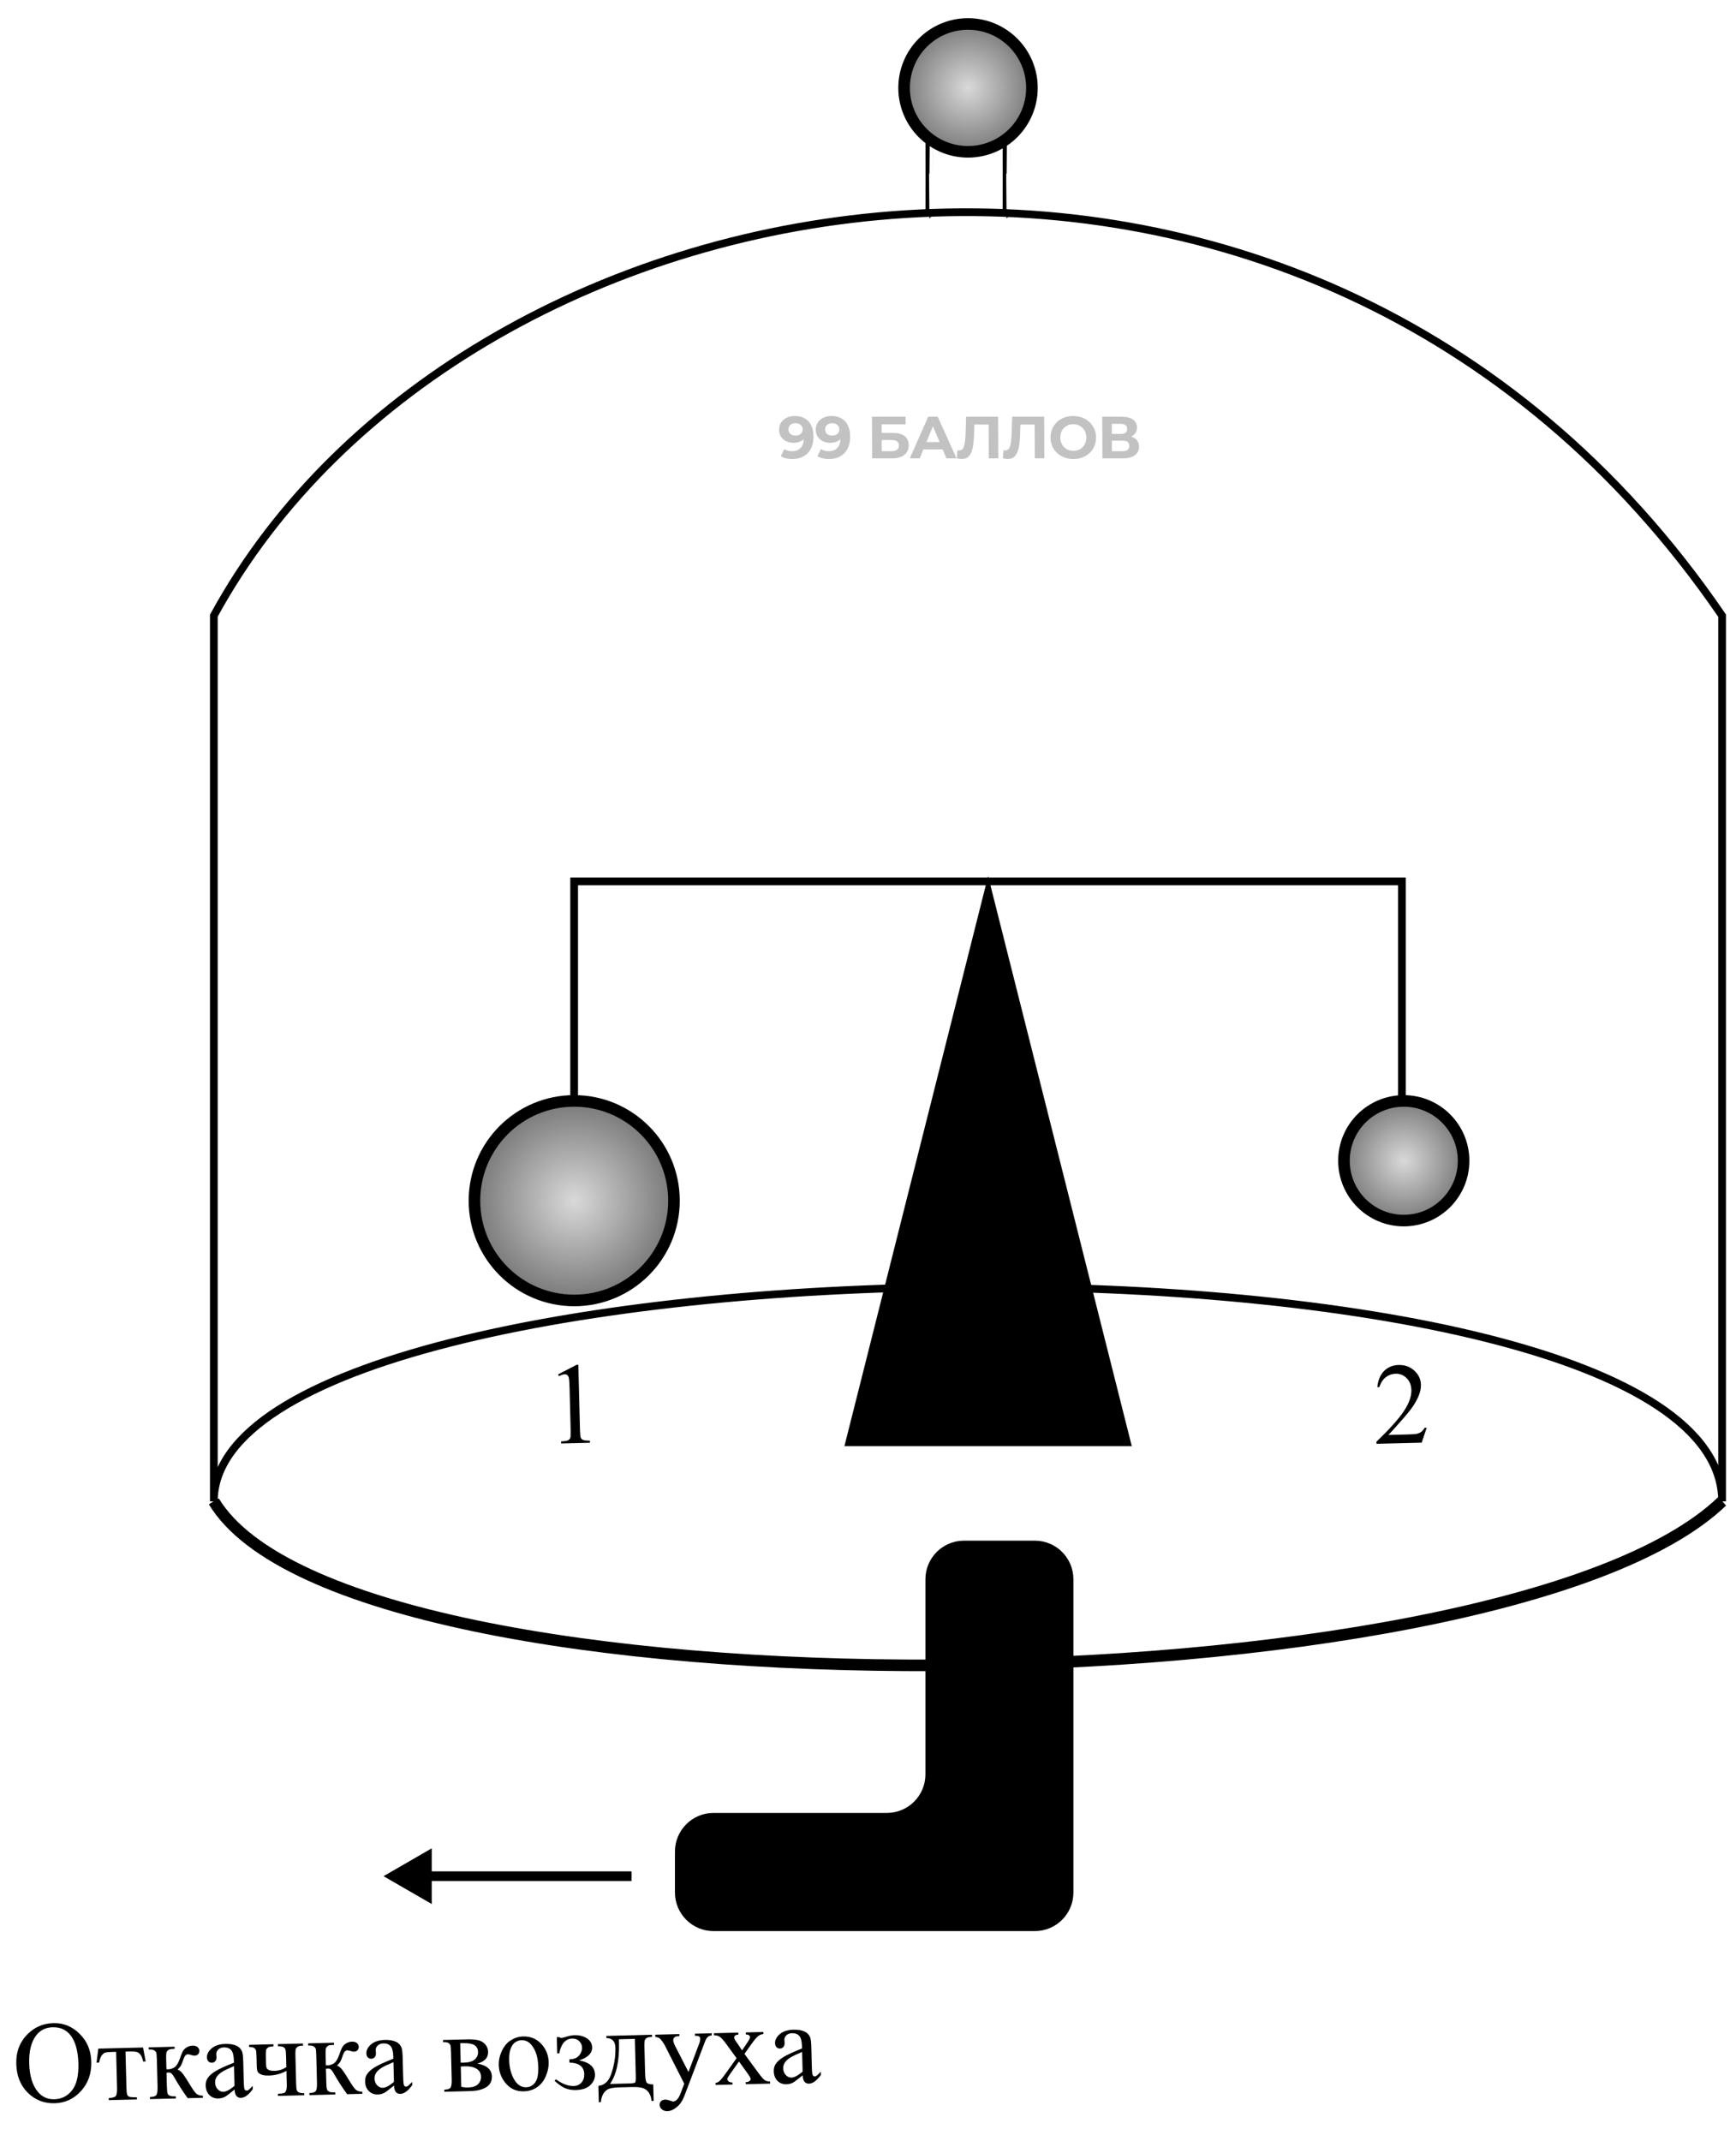
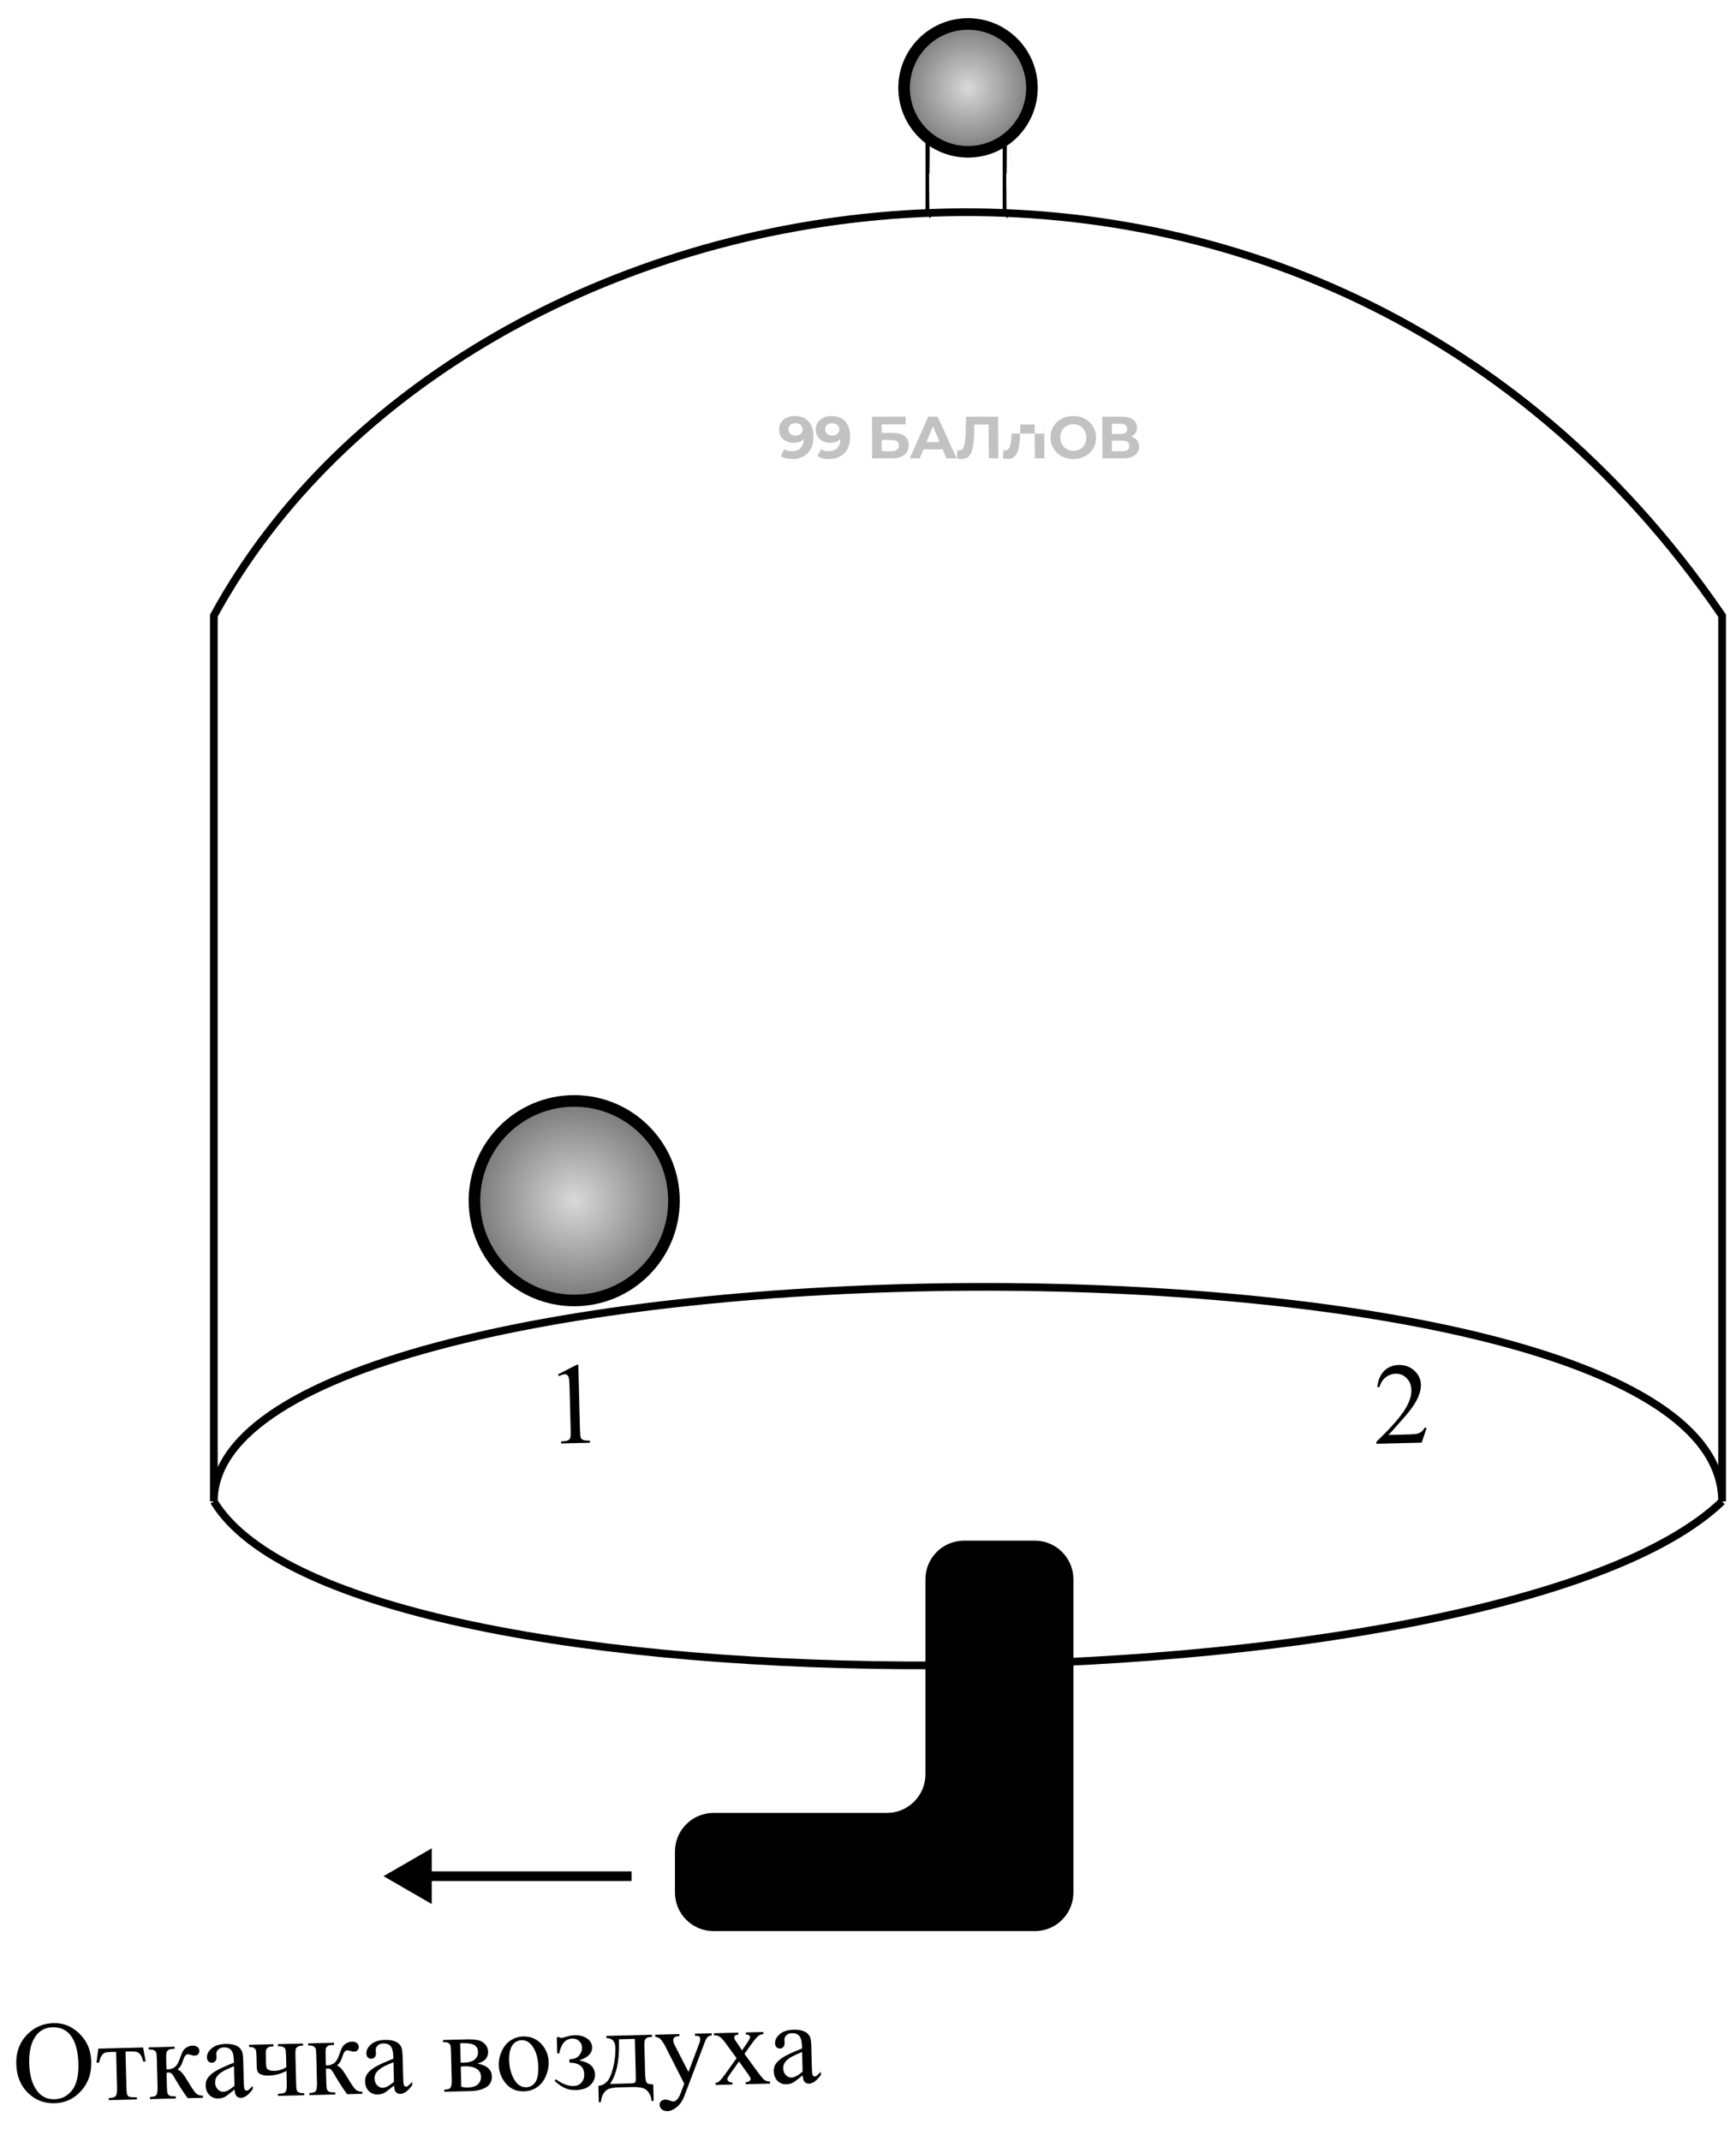
<svg xmlns="http://www.w3.org/2000/svg" width="90" height="111" viewBox="0 0 90 111" fill="none">
-   <path opacity="0.8" d="M41.203 21.565C41.505 21.565 41.742 21.657 41.913 21.842C42.084 22.025 42.171 22.289 42.173 22.634C42.174 22.879 42.129 23.089 42.037 23.263C41.947 23.438 41.819 23.571 41.653 23.661C41.487 23.752 41.295 23.797 41.078 23.797C40.962 23.797 40.852 23.784 40.748 23.76C40.642 23.733 40.553 23.696 40.479 23.649L40.662 23.282C40.767 23.354 40.902 23.39 41.066 23.39C41.249 23.39 41.394 23.336 41.5 23.23C41.607 23.12 41.663 22.964 41.671 22.761C41.542 22.89 41.363 22.955 41.135 22.955C40.998 22.955 40.872 22.927 40.759 22.872C40.645 22.816 40.556 22.738 40.489 22.638C40.423 22.535 40.39 22.417 40.389 22.283C40.388 22.139 40.424 22.013 40.495 21.904C40.567 21.795 40.664 21.712 40.787 21.654C40.912 21.595 41.051 21.565 41.203 21.565ZM41.245 22.582C41.353 22.582 41.442 22.552 41.509 22.493C41.579 22.431 41.613 22.353 41.613 22.258C41.612 22.164 41.578 22.087 41.51 22.027C41.444 21.968 41.352 21.938 41.235 21.938C41.128 21.938 41.041 21.966 40.974 22.024C40.908 22.082 40.876 22.16 40.876 22.258C40.877 22.357 40.91 22.436 40.976 22.496C41.044 22.553 41.133 22.582 41.245 22.582ZM43.104 21.565C43.406 21.565 43.643 21.657 43.814 21.842C43.986 22.025 44.072 22.289 44.074 22.634C44.075 22.879 44.03 23.089 43.938 23.263C43.849 23.438 43.721 23.571 43.555 23.661C43.389 23.752 43.197 23.797 42.979 23.797C42.864 23.797 42.754 23.784 42.649 23.76C42.544 23.733 42.454 23.696 42.38 23.649L42.563 23.282C42.669 23.354 42.803 23.39 42.968 23.39C43.151 23.39 43.295 23.336 43.402 23.23C43.508 23.12 43.565 22.964 43.572 22.761C43.443 22.89 43.265 22.955 43.036 22.955C42.899 22.955 42.773 22.927 42.66 22.872C42.547 22.816 42.457 22.738 42.391 22.638C42.325 22.535 42.291 22.417 42.29 22.283C42.29 22.139 42.325 22.013 42.397 21.904C42.468 21.795 42.565 21.712 42.688 21.654C42.813 21.595 42.952 21.565 43.104 21.565ZM43.146 22.582C43.255 22.582 43.343 22.552 43.41 22.493C43.48 22.431 43.515 22.353 43.514 22.258C43.514 22.164 43.48 22.087 43.411 22.027C43.345 21.968 43.254 21.938 43.137 21.938C43.03 21.938 42.943 21.966 42.875 22.024C42.809 22.082 42.777 22.16 42.777 22.258C42.778 22.357 42.811 22.436 42.877 22.496C42.945 22.553 43.035 22.582 43.146 22.582ZM45.206 21.602H46.948L46.95 21.999H45.705L45.707 22.443H46.305C46.566 22.443 46.764 22.498 46.901 22.607C47.039 22.716 47.108 22.873 47.109 23.078C47.11 23.294 47.035 23.462 46.884 23.581C46.732 23.7 46.518 23.76 46.24 23.76H45.217L45.206 21.602ZM46.211 23.39C46.338 23.39 46.436 23.365 46.503 23.316C46.571 23.264 46.604 23.19 46.604 23.094C46.603 22.905 46.471 22.81 46.208 22.81H45.709L45.711 23.39H46.211ZM48.872 23.297H47.87L47.681 23.76H47.169L48.121 21.602H48.614L49.59 23.76H49.065L48.872 23.297ZM48.713 22.918L48.367 22.092L48.029 22.918H48.713ZM51.746 21.602L51.756 23.76H51.263L51.254 22.009H50.514L50.501 22.459C50.492 22.765 50.469 23.014 50.431 23.205C50.392 23.394 50.327 23.54 50.235 23.643C50.145 23.743 50.018 23.794 49.854 23.794C49.786 23.794 49.704 23.782 49.607 23.76L49.636 23.337C49.663 23.346 49.693 23.35 49.725 23.35C49.844 23.35 49.928 23.28 49.974 23.14C50.021 22.998 50.049 22.777 50.06 22.477L50.087 21.602H51.746ZM54.132 21.602L54.142 23.76H53.649L53.64 22.009H52.901L52.887 22.459C52.878 22.765 52.855 23.014 52.817 23.205C52.779 23.394 52.713 23.54 52.621 23.643C52.531 23.743 52.404 23.794 52.24 23.794C52.172 23.794 52.09 23.782 51.993 23.76L52.022 23.337C52.049 23.346 52.078 23.35 52.111 23.35C52.231 23.35 52.313 23.28 52.36 23.14C52.407 22.998 52.435 22.777 52.446 22.477L52.473 21.602H54.132ZM55.649 23.797C55.425 23.797 55.222 23.748 55.041 23.652C54.862 23.555 54.72 23.423 54.617 23.254C54.515 23.084 54.464 22.892 54.463 22.681C54.462 22.469 54.511 22.279 54.611 22.11C54.713 21.94 54.853 21.806 55.032 21.71C55.212 21.613 55.414 21.565 55.639 21.565C55.863 21.565 56.064 21.613 56.243 21.71C56.423 21.806 56.564 21.94 56.668 22.11C56.771 22.279 56.824 22.469 56.825 22.681C56.825 22.892 56.775 23.084 56.673 23.254C56.571 23.423 56.431 23.555 56.253 23.652C56.074 23.748 55.873 23.797 55.649 23.797ZM55.647 23.371C55.775 23.371 55.889 23.343 55.992 23.285C56.094 23.225 56.174 23.143 56.231 23.038C56.29 22.933 56.32 22.814 56.319 22.681C56.318 22.547 56.288 22.428 56.228 22.323C56.17 22.218 56.089 22.137 55.986 22.08C55.883 22.02 55.768 21.99 55.641 21.99C55.513 21.99 55.398 22.02 55.296 22.08C55.193 22.137 55.112 22.218 55.053 22.323C54.996 22.428 54.968 22.547 54.969 22.681C54.969 22.814 54.999 22.933 55.057 23.038C55.117 23.143 55.198 23.225 55.301 23.285C55.404 23.343 55.52 23.371 55.647 23.371ZM58.643 22.634C58.774 22.674 58.875 22.737 58.946 22.826C59.016 22.914 59.051 23.023 59.052 23.152C59.053 23.343 58.981 23.492 58.835 23.599C58.692 23.706 58.486 23.76 58.216 23.76H57.153L57.143 21.602H58.148C58.398 21.602 58.594 21.65 58.734 21.747C58.874 21.843 58.945 21.981 58.946 22.16C58.946 22.267 58.92 22.361 58.867 22.443C58.814 22.523 58.739 22.587 58.643 22.634ZM57.643 22.496H58.109C58.218 22.496 58.3 22.474 58.355 22.431C58.41 22.386 58.438 22.32 58.437 22.234C58.437 22.149 58.408 22.085 58.35 22.04C58.294 21.994 58.213 21.972 58.106 21.972H57.641L57.643 22.496ZM58.196 23.39C58.43 23.39 58.547 23.297 58.546 23.112C58.545 22.933 58.428 22.844 58.194 22.844H57.645L57.647 23.39H58.196Z" fill="black" fill-opacity="0.3" />
+   <path opacity="0.8" d="M41.203 21.565C41.505 21.565 41.742 21.657 41.913 21.842C42.084 22.025 42.171 22.289 42.173 22.634C42.174 22.879 42.129 23.089 42.037 23.263C41.947 23.438 41.819 23.571 41.653 23.661C41.487 23.752 41.295 23.797 41.078 23.797C40.962 23.797 40.852 23.784 40.748 23.76C40.642 23.733 40.553 23.696 40.479 23.649L40.662 23.282C40.767 23.354 40.902 23.39 41.066 23.39C41.249 23.39 41.394 23.336 41.5 23.23C41.607 23.12 41.663 22.964 41.671 22.761C41.542 22.89 41.363 22.955 41.135 22.955C40.998 22.955 40.872 22.927 40.759 22.872C40.645 22.816 40.556 22.738 40.489 22.638C40.423 22.535 40.39 22.417 40.389 22.283C40.388 22.139 40.424 22.013 40.495 21.904C40.567 21.795 40.664 21.712 40.787 21.654C40.912 21.595 41.051 21.565 41.203 21.565ZM41.245 22.582C41.353 22.582 41.442 22.552 41.509 22.493C41.579 22.431 41.613 22.353 41.613 22.258C41.612 22.164 41.578 22.087 41.51 22.027C41.444 21.968 41.352 21.938 41.235 21.938C41.128 21.938 41.041 21.966 40.974 22.024C40.908 22.082 40.876 22.16 40.876 22.258C40.877 22.357 40.91 22.436 40.976 22.496C41.044 22.553 41.133 22.582 41.245 22.582ZM43.104 21.565C43.406 21.565 43.643 21.657 43.814 21.842C43.986 22.025 44.072 22.289 44.074 22.634C44.075 22.879 44.03 23.089 43.938 23.263C43.849 23.438 43.721 23.571 43.555 23.661C43.389 23.752 43.197 23.797 42.979 23.797C42.864 23.797 42.754 23.784 42.649 23.76C42.544 23.733 42.454 23.696 42.38 23.649L42.563 23.282C42.669 23.354 42.803 23.39 42.968 23.39C43.151 23.39 43.295 23.336 43.402 23.23C43.508 23.12 43.565 22.964 43.572 22.761C43.443 22.89 43.265 22.955 43.036 22.955C42.899 22.955 42.773 22.927 42.66 22.872C42.547 22.816 42.457 22.738 42.391 22.638C42.325 22.535 42.291 22.417 42.29 22.283C42.29 22.139 42.325 22.013 42.397 21.904C42.468 21.795 42.565 21.712 42.688 21.654C42.813 21.595 42.952 21.565 43.104 21.565ZM43.146 22.582C43.255 22.582 43.343 22.552 43.41 22.493C43.48 22.431 43.515 22.353 43.514 22.258C43.514 22.164 43.48 22.087 43.411 22.027C43.345 21.968 43.254 21.938 43.137 21.938C43.03 21.938 42.943 21.966 42.875 22.024C42.809 22.082 42.777 22.16 42.777 22.258C42.778 22.357 42.811 22.436 42.877 22.496C42.945 22.553 43.035 22.582 43.146 22.582ZM45.206 21.602H46.948L46.95 21.999H45.705L45.707 22.443H46.305C46.566 22.443 46.764 22.498 46.901 22.607C47.039 22.716 47.108 22.873 47.109 23.078C47.11 23.294 47.035 23.462 46.884 23.581C46.732 23.7 46.518 23.76 46.24 23.76H45.217L45.206 21.602ZM46.211 23.39C46.338 23.39 46.436 23.365 46.503 23.316C46.571 23.264 46.604 23.19 46.604 23.094C46.603 22.905 46.471 22.81 46.208 22.81H45.709L45.711 23.39H46.211ZM48.872 23.297H47.87L47.681 23.76H47.169L48.121 21.602H48.614L49.59 23.76H49.065L48.872 23.297ZM48.713 22.918L48.367 22.092L48.029 22.918H48.713ZM51.746 21.602L51.756 23.76H51.263L51.254 22.009H50.514L50.501 22.459C50.492 22.765 50.469 23.014 50.431 23.205C50.392 23.394 50.327 23.54 50.235 23.643C50.145 23.743 50.018 23.794 49.854 23.794C49.786 23.794 49.704 23.782 49.607 23.76L49.636 23.337C49.663 23.346 49.693 23.35 49.725 23.35C49.844 23.35 49.928 23.28 49.974 23.14C50.021 22.998 50.049 22.777 50.06 22.477L50.087 21.602H51.746ZM54.132 21.602L54.142 23.76H53.649L53.64 22.009H52.901L52.887 22.459C52.878 22.765 52.855 23.014 52.817 23.205C52.779 23.394 52.713 23.54 52.621 23.643C52.531 23.743 52.404 23.794 52.24 23.794C52.172 23.794 52.09 23.782 51.993 23.76L52.022 23.337C52.049 23.346 52.078 23.35 52.111 23.35C52.231 23.35 52.313 23.28 52.36 23.14C52.407 22.998 52.435 22.777 52.446 22.477H54.132ZM55.649 23.797C55.425 23.797 55.222 23.748 55.041 23.652C54.862 23.555 54.72 23.423 54.617 23.254C54.515 23.084 54.464 22.892 54.463 22.681C54.462 22.469 54.511 22.279 54.611 22.11C54.713 21.94 54.853 21.806 55.032 21.71C55.212 21.613 55.414 21.565 55.639 21.565C55.863 21.565 56.064 21.613 56.243 21.71C56.423 21.806 56.564 21.94 56.668 22.11C56.771 22.279 56.824 22.469 56.825 22.681C56.825 22.892 56.775 23.084 56.673 23.254C56.571 23.423 56.431 23.555 56.253 23.652C56.074 23.748 55.873 23.797 55.649 23.797ZM55.647 23.371C55.775 23.371 55.889 23.343 55.992 23.285C56.094 23.225 56.174 23.143 56.231 23.038C56.29 22.933 56.32 22.814 56.319 22.681C56.318 22.547 56.288 22.428 56.228 22.323C56.17 22.218 56.089 22.137 55.986 22.08C55.883 22.02 55.768 21.99 55.641 21.99C55.513 21.99 55.398 22.02 55.296 22.08C55.193 22.137 55.112 22.218 55.053 22.323C54.996 22.428 54.968 22.547 54.969 22.681C54.969 22.814 54.999 22.933 55.057 23.038C55.117 23.143 55.198 23.225 55.301 23.285C55.404 23.343 55.52 23.371 55.647 23.371ZM58.643 22.634C58.774 22.674 58.875 22.737 58.946 22.826C59.016 22.914 59.051 23.023 59.052 23.152C59.053 23.343 58.981 23.492 58.835 23.599C58.692 23.706 58.486 23.76 58.216 23.76H57.153L57.143 21.602H58.148C58.398 21.602 58.594 21.65 58.734 21.747C58.874 21.843 58.945 21.981 58.946 22.16C58.946 22.267 58.92 22.361 58.867 22.443C58.814 22.523 58.739 22.587 58.643 22.634ZM57.643 22.496H58.109C58.218 22.496 58.3 22.474 58.355 22.431C58.41 22.386 58.438 22.32 58.437 22.234C58.437 22.149 58.408 22.085 58.35 22.04C58.294 21.994 58.213 21.972 58.106 21.972H57.641L57.643 22.496ZM58.196 23.39C58.43 23.39 58.547 23.297 58.546 23.112C58.545 22.933 58.428 22.844 58.194 22.844H57.645L57.647 23.39H58.196Z" fill="black" fill-opacity="0.3" />
  <path d="M11.086 77.831V31.915C24.123 8.019 67.652 0.304 89.279 31.915V77.831M11.086 77.831C18.112 89.455 77.782 88.876 89.279 77.831M11.086 77.831C11.117 63.439 89.279 62.574 89.279 77.831" stroke="black" stroke-width="0.4" />
-   <path d="M11.086 77.83C18.112 89.454 77.782 88.875 89.279 77.83" stroke="black" stroke-width="0.6" />
-   <path d="M51.227 45.414L58.676 74.969H43.777L51.227 45.414Z" fill="black" />
-   <path d="M29.766 57.134V45.69H72.68V57.134" stroke="black" stroke-width="0.4" />
-   <circle cx="72.776" cy="60.173" r="3.101" fill="url(#paint0_radial_950_4565)" stroke="black" stroke-width="0.6" />
  <circle cx="29.769" cy="62.243" r="5.172" fill="url(#paint1_radial_950_4565)" stroke="black" stroke-width="0.6" />
  <path d="M53.649 79.867H49.977C48.873 79.867 47.977 80.763 47.977 81.867V91.981C47.977 93.086 47.082 93.981 45.977 93.981H36.992C35.888 93.981 34.992 94.877 34.992 95.981V98.107C34.992 99.212 35.888 100.107 36.992 100.107H53.649C54.754 100.107 55.649 99.212 55.649 98.107V81.867C55.649 80.763 54.754 79.867 53.649 79.867Z" fill="black" />
  <path d="M48.18 7.26C48.186 11.127 48.18 7.26 48.18 11.127" stroke="black" stroke-width="0.4" />
  <path d="M52.18 7.26C52.186 11.127 52.18 7.26 52.18 11.127" stroke="black" stroke-width="0.4" />
  <circle cx="50.185" cy="4.556" r="3.314" fill="url(#paint2_radial_950_4565)" stroke="black" stroke-width="0.6" />
  <path d="M19.883 97.26L22.383 98.703V95.816L19.883 97.26ZM32.742 97.01H22.133V97.51H32.742V97.01Z" fill="black" />
  <path d="M2.775 104.877C3.291 104.864 3.742 105.049 4.128 105.432C4.517 105.813 4.718 106.296 4.733 106.882C4.748 107.485 4.57 107.991 4.199 108.399C3.829 108.807 3.373 109.017 2.832 109.031C2.285 109.045 1.821 108.862 1.438 108.483C1.057 108.103 0.859 107.605 0.844 106.988C0.828 106.357 1.03 105.838 1.45 105.429C1.814 105.074 2.256 104.89 2.775 104.877ZM2.725 105.092C2.369 105.101 2.088 105.24 1.879 105.509C1.62 105.843 1.498 106.327 1.514 106.96C1.53 107.608 1.682 108.103 1.968 108.446C2.187 108.706 2.471 108.832 2.821 108.823C3.194 108.814 3.498 108.661 3.733 108.364C3.969 108.067 4.08 107.605 4.064 106.978C4.047 106.298 3.901 105.795 3.625 105.468C3.404 105.208 3.104 105.082 2.725 105.092ZM5.097 106.199L7.417 106.141L7.552 106.864L7.42 106.868C7.393 106.722 7.351 106.61 7.294 106.531C7.238 106.452 7.174 106.401 7.103 106.377C7.032 106.354 6.912 106.344 6.742 106.348L6.507 106.354L6.554 108.217C6.559 108.416 6.574 108.543 6.599 108.597C6.625 108.649 6.666 108.683 6.721 108.699C6.777 108.715 6.902 108.724 7.097 108.725L7.1 108.833L5.641 108.87L5.639 108.761C5.826 108.753 5.945 108.72 5.997 108.662C6.05 108.604 6.074 108.459 6.068 108.229L6.021 106.366L5.781 106.372C5.613 106.377 5.499 106.39 5.439 106.413C5.379 106.434 5.322 106.484 5.267 106.564C5.214 106.641 5.171 106.762 5.136 106.925L5.004 106.928L5.097 106.199ZM10.521 108.748L9.73 108.768C9.475 108.416 9.243 108.056 9.035 107.686C8.986 107.601 8.941 107.539 8.901 107.499C8.863 107.457 8.811 107.437 8.744 107.438C8.721 107.439 8.684 107.442 8.633 107.447L8.651 108.164C8.656 108.358 8.67 108.481 8.693 108.536C8.717 108.588 8.759 108.625 8.818 108.647C8.878 108.669 8.976 108.678 9.115 108.674L9.118 108.783L7.776 108.816L7.774 108.708C7.948 108.704 8.058 108.67 8.105 108.606C8.152 108.54 8.173 108.397 8.168 108.177L8.132 106.753C8.127 106.544 8.113 106.421 8.091 106.385C8.068 106.346 8.034 106.313 7.989 106.285C7.943 106.255 7.851 106.241 7.712 106.245L7.709 106.134L9.051 106.1L9.054 106.211C8.891 106.215 8.791 106.23 8.753 106.254C8.716 106.278 8.683 106.309 8.652 106.344C8.622 106.378 8.61 106.511 8.615 106.741L8.629 107.268C8.674 107.271 8.704 107.272 8.72 107.272C8.839 107.269 8.949 107.233 9.051 107.164C9.155 107.093 9.245 106.947 9.321 106.726C9.392 106.517 9.451 106.376 9.498 106.303C9.547 106.229 9.615 106.169 9.702 106.122C9.791 106.073 9.884 106.047 9.981 106.045C10.087 106.042 10.171 106.065 10.235 106.114C10.299 106.164 10.332 106.229 10.334 106.311C10.335 106.38 10.315 106.439 10.271 106.489C10.227 106.537 10.165 106.562 10.085 106.564C10.042 106.565 9.988 106.554 9.923 106.533C9.84 106.505 9.778 106.492 9.735 106.493C9.645 106.496 9.573 106.574 9.518 106.73C9.456 106.91 9.41 107.026 9.38 107.079C9.35 107.131 9.292 107.201 9.207 107.289C9.267 107.305 9.334 107.348 9.406 107.419C9.48 107.489 9.618 107.692 9.82 108.027C9.981 108.294 10.1 108.463 10.178 108.534C10.258 108.604 10.371 108.639 10.518 108.639L10.521 108.748ZM12.163 108.32C11.893 108.54 11.723 108.667 11.654 108.702C11.55 108.753 11.438 108.781 11.319 108.783C11.133 108.788 10.978 108.729 10.854 108.605C10.732 108.481 10.668 108.315 10.663 108.108C10.66 107.977 10.686 107.863 10.742 107.766C10.819 107.632 10.955 107.503 11.149 107.381C11.345 107.259 11.671 107.108 12.128 106.929L12.126 106.823C12.119 106.556 12.071 106.373 11.983 106.276C11.896 106.178 11.772 106.132 11.61 106.136C11.487 106.139 11.39 106.174 11.32 106.243C11.247 106.311 11.212 106.388 11.214 106.474L11.224 106.644C11.226 106.733 11.205 106.803 11.159 106.853C11.115 106.903 11.056 106.929 10.982 106.931C10.91 106.933 10.85 106.909 10.802 106.859C10.756 106.81 10.731 106.741 10.729 106.653C10.725 106.485 10.807 106.329 10.975 106.184C11.144 106.039 11.383 105.963 11.694 105.955C11.932 105.949 12.128 105.984 12.282 106.06C12.399 106.118 12.486 106.211 12.544 106.338C12.581 106.421 12.603 106.592 12.61 106.852L12.633 107.763C12.639 108.019 12.648 108.176 12.659 108.234C12.67 108.291 12.687 108.328 12.709 108.347C12.733 108.366 12.759 108.375 12.789 108.375C12.82 108.374 12.847 108.366 12.87 108.352C12.91 108.326 12.988 108.252 13.102 108.132L13.106 108.296C12.895 108.595 12.689 108.746 12.49 108.751C12.395 108.754 12.318 108.722 12.259 108.657C12.201 108.592 12.169 108.48 12.163 108.32ZM12.158 108.129L12.133 107.107C11.841 107.232 11.652 107.32 11.568 107.371C11.416 107.46 11.307 107.553 11.243 107.648C11.179 107.744 11.149 107.847 11.152 107.958C11.155 108.099 11.2 108.215 11.286 108.307C11.373 108.396 11.47 108.44 11.58 108.437C11.728 108.433 11.921 108.331 12.158 108.129ZM14.845 107.16L14.83 106.586C14.826 106.4 14.813 106.281 14.792 106.229C14.773 106.175 14.734 106.136 14.675 106.112C14.618 106.086 14.53 106.074 14.413 106.077L14.41 105.966L15.708 105.934L15.711 106.045C15.578 106.048 15.489 106.064 15.445 106.093C15.403 106.119 15.37 106.152 15.345 106.192C15.321 106.231 15.311 106.359 15.316 106.573L15.352 107.997C15.357 108.182 15.368 108.302 15.387 108.356C15.408 108.409 15.447 108.448 15.505 108.474C15.564 108.5 15.653 108.511 15.772 108.508L15.775 108.616L14.413 108.65L14.41 108.542C14.566 108.532 14.668 108.52 14.714 108.505C14.763 108.488 14.801 108.449 14.829 108.388C14.858 108.327 14.871 108.2 14.866 108.009L14.85 107.353C14.566 107.507 14.265 107.587 13.947 107.595C13.773 107.6 13.638 107.582 13.541 107.541C13.444 107.499 13.383 107.449 13.356 107.393C13.329 107.335 13.314 107.242 13.311 107.113L13.299 106.624C13.294 106.45 13.284 106.336 13.267 106.282C13.25 106.228 13.213 106.186 13.158 106.156C13.102 106.126 13.021 106.112 12.914 106.115L12.911 106.004L14.173 105.972L14.176 106.083C14.045 106.087 13.958 106.102 13.913 106.131C13.869 106.157 13.835 106.19 13.81 106.23C13.786 106.27 13.777 106.397 13.782 106.612L13.79 106.943C13.793 107.072 13.804 107.158 13.823 107.203C13.844 107.247 13.887 107.284 13.955 107.314C14.024 107.341 14.12 107.354 14.243 107.351C14.456 107.345 14.656 107.282 14.845 107.16ZM18.786 108.541L17.995 108.561C17.74 108.21 17.508 107.849 17.3 107.479C17.251 107.395 17.206 107.332 17.166 107.292C17.128 107.25 17.076 107.23 17.009 107.232C16.986 107.232 16.949 107.235 16.898 107.24L16.916 107.958C16.921 108.151 16.935 108.275 16.958 108.329C16.982 108.381 17.024 108.418 17.083 108.44C17.143 108.462 17.241 108.471 17.38 108.468L17.383 108.576L16.041 108.61L16.039 108.501C16.212 108.497 16.323 108.463 16.37 108.399C16.418 108.334 16.438 108.19 16.433 107.97L16.397 106.546C16.392 106.338 16.378 106.215 16.356 106.178C16.333 106.14 16.299 106.106 16.254 106.078C16.208 106.048 16.116 106.035 15.977 106.038L15.974 105.927L17.316 105.893L17.319 106.005C17.157 106.009 17.056 106.023 17.018 106.047C16.981 106.072 16.948 106.102 16.917 106.138C16.887 106.172 16.875 106.304 16.881 106.534L16.894 107.062C16.939 107.064 16.969 107.066 16.985 107.065C17.104 107.062 17.214 107.026 17.316 106.957C17.42 106.886 17.51 106.74 17.586 106.52C17.657 106.311 17.716 106.17 17.763 106.096C17.812 106.023 17.88 105.962 17.967 105.915C18.055 105.866 18.149 105.84 18.246 105.838C18.352 105.835 18.436 105.859 18.5 105.908C18.564 105.957 18.597 106.023 18.599 106.105C18.601 106.173 18.579 106.232 18.536 106.282C18.492 106.33 18.43 106.355 18.35 106.357C18.307 106.358 18.253 106.348 18.188 106.326C18.105 106.299 18.043 106.286 18 106.287C17.91 106.289 17.837 106.368 17.783 106.524C17.721 106.703 17.675 106.819 17.645 106.873C17.615 106.924 17.557 106.994 17.471 107.082C17.532 107.098 17.599 107.142 17.671 107.212C17.745 107.283 17.883 107.485 18.085 107.82C18.246 108.088 18.365 108.257 18.443 108.327C18.523 108.397 18.637 108.432 18.783 108.433L18.786 108.541ZM20.428 108.113C20.158 108.333 19.988 108.46 19.919 108.495C19.814 108.547 19.703 108.574 19.584 108.577C19.398 108.581 19.243 108.522 19.119 108.398C18.997 108.274 18.933 108.109 18.928 107.902C18.925 107.771 18.951 107.657 19.007 107.56C19.084 107.425 19.22 107.296 19.414 107.174C19.61 107.052 19.936 106.901 20.393 106.722L20.39 106.617C20.384 106.349 20.336 106.167 20.248 106.069C20.161 105.972 20.037 105.925 19.875 105.929C19.752 105.932 19.655 105.968 19.585 106.036C19.512 106.104 19.477 106.181 19.479 106.267L19.489 106.437C19.491 106.527 19.47 106.597 19.424 106.647C19.38 106.697 19.322 106.722 19.247 106.724C19.175 106.726 19.115 106.702 19.067 106.653C19.021 106.603 18.996 106.534 18.994 106.446C18.99 106.278 19.072 106.122 19.24 105.977C19.409 105.832 19.648 105.756 19.959 105.748C20.197 105.742 20.393 105.777 20.547 105.854C20.664 105.911 20.751 106.004 20.809 106.131C20.846 106.214 20.868 106.386 20.875 106.646L20.898 107.556C20.904 107.812 20.913 107.969 20.924 108.028C20.935 108.084 20.952 108.122 20.974 108.141C20.998 108.16 21.024 108.169 21.053 108.168C21.085 108.167 21.112 108.16 21.135 108.145C21.175 108.119 21.253 108.046 21.367 107.926L21.371 108.09C21.16 108.388 20.954 108.54 20.755 108.545C20.66 108.547 20.582 108.516 20.524 108.451C20.466 108.386 20.434 108.273 20.428 108.113ZM20.423 107.923L20.398 106.901C20.106 107.025 19.917 107.113 19.833 107.164C19.681 107.254 19.573 107.346 19.509 107.442C19.444 107.537 19.414 107.64 19.417 107.752C19.42 107.892 19.465 108.008 19.551 108.1C19.638 108.19 19.735 108.233 19.845 108.23C19.993 108.227 20.186 108.124 20.423 107.923ZM24.748 106.974C25.241 107.063 25.492 107.286 25.501 107.643C25.507 107.888 25.409 108.073 25.207 108.199C25.007 108.325 24.724 108.393 24.359 108.402L23.035 108.435L23.033 108.326C23.206 108.322 23.315 108.287 23.358 108.222C23.404 108.154 23.423 108.012 23.418 107.795L23.382 106.372C23.377 106.161 23.363 106.037 23.341 106.001C23.32 105.964 23.287 105.932 23.242 105.904C23.198 105.873 23.108 105.86 22.971 105.863L22.968 105.752L24.204 105.721C24.442 105.715 24.635 105.729 24.783 105.762C24.932 105.796 25.055 105.866 25.151 105.973C25.25 106.08 25.301 106.212 25.305 106.368C25.312 106.672 25.127 106.874 24.748 106.974ZM23.883 106.928C23.969 106.928 24.02 106.927 24.038 106.927C24.305 106.92 24.498 106.865 24.614 106.76C24.731 106.654 24.787 106.527 24.783 106.381C24.779 106.211 24.715 106.089 24.593 106.016C24.47 105.943 24.275 105.91 24.01 105.917L23.858 105.92L23.883 106.928ZM23.914 108.175C24.012 108.204 24.129 108.217 24.264 108.214C24.496 108.208 24.668 108.153 24.778 108.048C24.889 107.944 24.942 107.812 24.938 107.652C24.934 107.472 24.857 107.336 24.708 107.244C24.559 107.152 24.355 107.109 24.096 107.116C24.031 107.118 23.962 107.121 23.888 107.127L23.914 108.175ZM27.119 105.569C27.525 105.559 27.855 105.705 28.109 106.007C28.325 106.266 28.437 106.566 28.445 106.908C28.451 107.148 28.4 107.392 28.291 107.641C28.182 107.89 28.027 108.079 27.827 108.21C27.629 108.34 27.406 108.408 27.158 108.414C26.754 108.424 26.429 108.271 26.183 107.955C25.975 107.688 25.866 107.386 25.858 107.048C25.852 106.802 25.906 106.557 26.021 106.312C26.138 106.065 26.295 105.881 26.491 105.761C26.687 105.639 26.897 105.575 27.119 105.569ZM27.033 105.762C26.93 105.764 26.826 105.798 26.722 105.863C26.62 105.926 26.539 106.036 26.478 106.192C26.418 106.348 26.391 106.547 26.397 106.789C26.406 107.179 26.492 107.514 26.653 107.793C26.817 108.073 27.025 108.209 27.279 108.203C27.468 108.198 27.623 108.116 27.742 107.957C27.861 107.797 27.916 107.527 27.906 107.147C27.894 106.67 27.782 106.298 27.57 106.03C27.427 105.846 27.248 105.756 27.033 105.762ZM28.888 106.445L28.867 105.605L28.99 105.602C29.026 105.632 29.065 105.647 29.108 105.645C29.141 105.645 29.213 105.627 29.324 105.593C29.508 105.536 29.659 105.506 29.776 105.503C30.033 105.496 30.25 105.55 30.424 105.665C30.601 105.78 30.692 105.936 30.697 106.133C30.705 106.436 30.481 106.661 30.025 106.809C30.563 106.907 30.837 107.152 30.846 107.542C30.852 107.747 30.77 107.931 30.602 108.093C30.434 108.254 30.187 108.338 29.858 108.346C29.644 108.352 29.453 108.318 29.288 108.246C29.123 108.172 28.944 108.046 28.748 107.867L28.822 107.789C29.148 108.029 29.455 108.145 29.742 108.138C29.906 108.134 30.039 108.075 30.142 107.961C30.245 107.847 30.294 107.701 30.289 107.524C30.28 107.135 30.023 106.935 29.521 106.925L29.517 106.755C29.753 106.749 29.922 106.682 30.025 106.554C30.129 106.425 30.179 106.288 30.176 106.143C30.172 106.016 30.124 105.906 30.03 105.813C29.937 105.719 29.816 105.675 29.666 105.678C29.318 105.687 29.094 105.942 28.993 106.443L28.888 106.445ZM31.435 105.54L33.802 105.481L33.805 105.593C33.672 105.596 33.583 105.612 33.539 105.64C33.497 105.667 33.463 105.7 33.439 105.739C33.415 105.779 33.405 105.906 33.41 106.121L33.444 107.448C33.451 107.727 33.478 107.898 33.527 107.962C33.577 108.023 33.69 108.054 33.866 108.056L33.888 108.908L33.776 108.911C33.764 108.751 33.721 108.612 33.646 108.495C33.572 108.377 33.472 108.296 33.343 108.25C33.215 108.205 33.027 108.185 32.779 108.191L32.088 108.208C31.873 108.214 31.706 108.237 31.586 108.277C31.466 108.319 31.366 108.401 31.287 108.525C31.21 108.648 31.165 108.798 31.152 108.976L31.044 108.979L31.022 108.127C31.182 108.117 31.326 108.05 31.454 107.925C31.582 107.801 31.691 107.561 31.782 107.205C31.872 106.849 31.914 106.5 31.905 106.159C31.897 105.823 31.741 105.654 31.438 105.652L31.435 105.54ZM32.087 105.715L32.091 105.876C32.115 106.834 31.959 107.552 31.624 108.03L32.619 108.005C32.799 108 32.902 107.983 32.929 107.953C32.955 107.921 32.966 107.808 32.961 107.615L32.913 105.694L32.087 105.715ZM33.969 105.477L35.219 105.446L35.222 105.554L35.16 105.556C35.073 105.558 35.007 105.579 34.963 105.619C34.921 105.657 34.901 105.705 34.902 105.761C34.904 105.838 34.939 105.942 35.007 106.075L35.693 107.412L36.257 105.915C36.288 105.834 36.303 105.755 36.301 105.677C36.3 105.641 36.292 105.615 36.278 105.598C36.262 105.577 36.237 105.561 36.204 105.55C36.17 105.537 36.111 105.532 36.028 105.534L36.025 105.426L36.898 105.404L36.9 105.512C36.828 105.522 36.773 105.539 36.734 105.563C36.696 105.588 36.654 105.633 36.609 105.698C36.592 105.726 36.561 105.802 36.515 105.926L35.489 108.63C35.391 108.893 35.257 109.092 35.088 109.23C34.922 109.367 34.759 109.437 34.601 109.441C34.486 109.444 34.391 109.413 34.315 109.349C34.239 109.284 34.2 109.209 34.198 109.123C34.196 109.041 34.22 108.974 34.272 108.922C34.325 108.872 34.399 108.845 34.492 108.843C34.557 108.841 34.645 108.861 34.758 108.901C34.837 108.928 34.886 108.942 34.905 108.941C34.964 108.94 35.026 108.908 35.093 108.845C35.162 108.783 35.23 108.664 35.295 108.489L35.474 108.018L34.46 106.019C34.429 105.959 34.38 105.885 34.314 105.797C34.263 105.73 34.222 105.685 34.19 105.662C34.145 105.632 34.072 105.606 33.971 105.585L33.969 105.477ZM37.012 105.401L38.274 105.369L38.277 105.478C38.197 105.48 38.14 105.495 38.108 105.523C38.077 105.551 38.063 105.588 38.064 105.633C38.065 105.679 38.101 105.751 38.172 105.847C38.194 105.877 38.227 105.925 38.272 105.991L38.47 106.291L38.682 105.98C38.818 105.784 38.885 105.66 38.884 105.609C38.883 105.568 38.865 105.534 38.831 105.508C38.797 105.479 38.743 105.466 38.669 105.468L38.666 105.36L39.574 105.337L39.577 105.445C39.482 105.453 39.399 105.482 39.33 105.531C39.236 105.599 39.109 105.747 38.949 105.974L38.595 106.472L39.286 107.416C39.456 107.648 39.577 107.788 39.649 107.835C39.72 107.88 39.812 107.904 39.923 107.907L39.926 108.013L38.66 108.044L38.658 107.939C38.746 107.937 38.813 107.915 38.861 107.875C38.898 107.847 38.915 107.81 38.914 107.765C38.913 107.72 38.848 107.609 38.718 107.43L38.312 106.866L37.895 107.451C37.767 107.632 37.703 107.739 37.704 107.772C37.705 107.819 37.728 107.861 37.772 107.899C37.818 107.935 37.884 107.954 37.972 107.956L37.975 108.061L37.099 108.083L37.097 107.978C37.167 107.966 37.228 107.94 37.279 107.9C37.352 107.841 37.474 107.694 37.643 107.457L38.187 106.696L37.659 105.971C37.509 105.764 37.394 105.635 37.312 105.584C37.233 105.531 37.134 105.506 37.014 105.509L37.012 105.401ZM41.615 107.583C41.345 107.803 41.175 107.93 41.105 107.965C41.001 108.017 40.89 108.044 40.77 108.047C40.585 108.052 40.43 107.992 40.306 107.868C40.184 107.744 40.12 107.579 40.115 107.372C40.111 107.241 40.138 107.127 40.194 107.03C40.271 106.895 40.406 106.767 40.601 106.645C40.797 106.523 41.123 106.372 41.58 106.192L41.577 106.087C41.571 105.819 41.523 105.637 41.435 105.539C41.348 105.442 41.224 105.395 41.062 105.399C40.939 105.402 40.842 105.438 40.771 105.506C40.699 105.574 40.664 105.652 40.666 105.737L40.676 105.907C40.678 105.997 40.657 106.067 40.611 106.117C40.567 106.167 40.508 106.193 40.434 106.195C40.362 106.196 40.302 106.172 40.254 106.123C40.207 106.073 40.183 106.004 40.181 105.917C40.177 105.749 40.259 105.592 40.427 105.447C40.595 105.303 40.835 105.226 41.145 105.218C41.383 105.213 41.58 105.248 41.734 105.324C41.851 105.382 41.938 105.474 41.996 105.602C42.033 105.685 42.055 105.856 42.062 106.116L42.084 107.027C42.091 107.282 42.099 107.439 42.111 107.498C42.122 107.554 42.138 107.592 42.16 107.611C42.184 107.63 42.211 107.639 42.24 107.638C42.271 107.637 42.299 107.63 42.322 107.616C42.362 107.589 42.439 107.516 42.554 107.396L42.558 107.56C42.346 107.858 42.141 108.01 41.942 108.015C41.846 108.017 41.769 107.986 41.711 107.921C41.653 107.856 41.621 107.744 41.615 107.583ZM41.61 107.393L41.584 106.371C41.292 106.495 41.104 106.583 41.019 106.634C40.867 106.724 40.759 106.817 40.695 106.912C40.631 107.007 40.6 107.111 40.603 107.222C40.607 107.362 40.652 107.479 40.738 107.57C40.824 107.66 40.922 107.703 41.031 107.701C41.18 107.697 41.373 107.594 41.61 107.393Z" fill="black" />
  <path d="M28.932 71.249L29.887 70.753L29.983 70.751L30.067 74.104C30.073 74.327 30.085 74.465 30.104 74.519C30.125 74.574 30.165 74.615 30.224 74.642C30.284 74.67 30.403 74.684 30.583 74.683L30.586 74.792L29.092 74.829L29.089 74.721C29.277 74.712 29.397 74.693 29.451 74.665C29.505 74.634 29.542 74.595 29.563 74.548C29.583 74.498 29.59 74.355 29.584 74.116L29.53 71.972C29.523 71.683 29.509 71.498 29.487 71.417C29.472 71.355 29.445 71.309 29.408 71.281C29.372 71.253 29.328 71.239 29.278 71.24C29.205 71.242 29.106 71.275 28.978 71.339L28.932 71.249Z" fill="black" />
  <path d="M73.964 74.015L73.705 74.787L71.362 74.845L71.359 74.737C72.032 74.091 72.505 73.565 72.776 73.16C73.047 72.754 73.179 72.387 73.171 72.057C73.164 71.805 73.082 71.6 72.924 71.442C72.765 71.284 72.579 71.207 72.364 71.213C72.169 71.217 71.994 71.279 71.841 71.398C71.69 71.516 71.58 71.685 71.511 71.908L71.403 71.911C71.442 71.548 71.56 71.268 71.757 71.069C71.955 70.871 72.205 70.768 72.508 70.76C72.83 70.752 73.101 70.849 73.321 71.051C73.543 71.252 73.657 71.494 73.665 71.775C73.67 71.976 73.628 72.178 73.539 72.382C73.403 72.702 73.177 73.042 72.861 73.404C72.388 73.947 72.093 74.275 71.974 74.387L73.011 74.361C73.222 74.356 73.369 74.345 73.453 74.327C73.538 74.309 73.615 74.276 73.682 74.227C73.749 74.177 73.807 74.107 73.855 74.018L73.964 74.015Z" fill="black" />
  <defs>
    <radialGradient id="paint0_radial_950_4565" cx="0" cy="0" r="1" gradientUnits="userSpaceOnUse" gradientTransform="translate(72.776 60.173) rotate(90) scale(3.401)">
      <stop stop-color="#D9D9D9" />
      <stop offset="1" stop-color="#737373" />
    </radialGradient>
    <radialGradient id="paint1_radial_950_4565" cx="0" cy="0" r="1" gradientUnits="userSpaceOnUse" gradientTransform="translate(29.769 62.243) rotate(90) scale(5.472)">
      <stop stop-color="#D9D9D9" />
      <stop offset="1" stop-color="#737373" />
    </radialGradient>
    <radialGradient id="paint2_radial_950_4565" cx="0" cy="0" r="1" gradientUnits="userSpaceOnUse" gradientTransform="translate(50.185 4.556) rotate(90) scale(3.614)">
      <stop stop-color="#D9D9D9" />
      <stop offset="1" stop-color="#737373" />
    </radialGradient>
  </defs>
</svg>